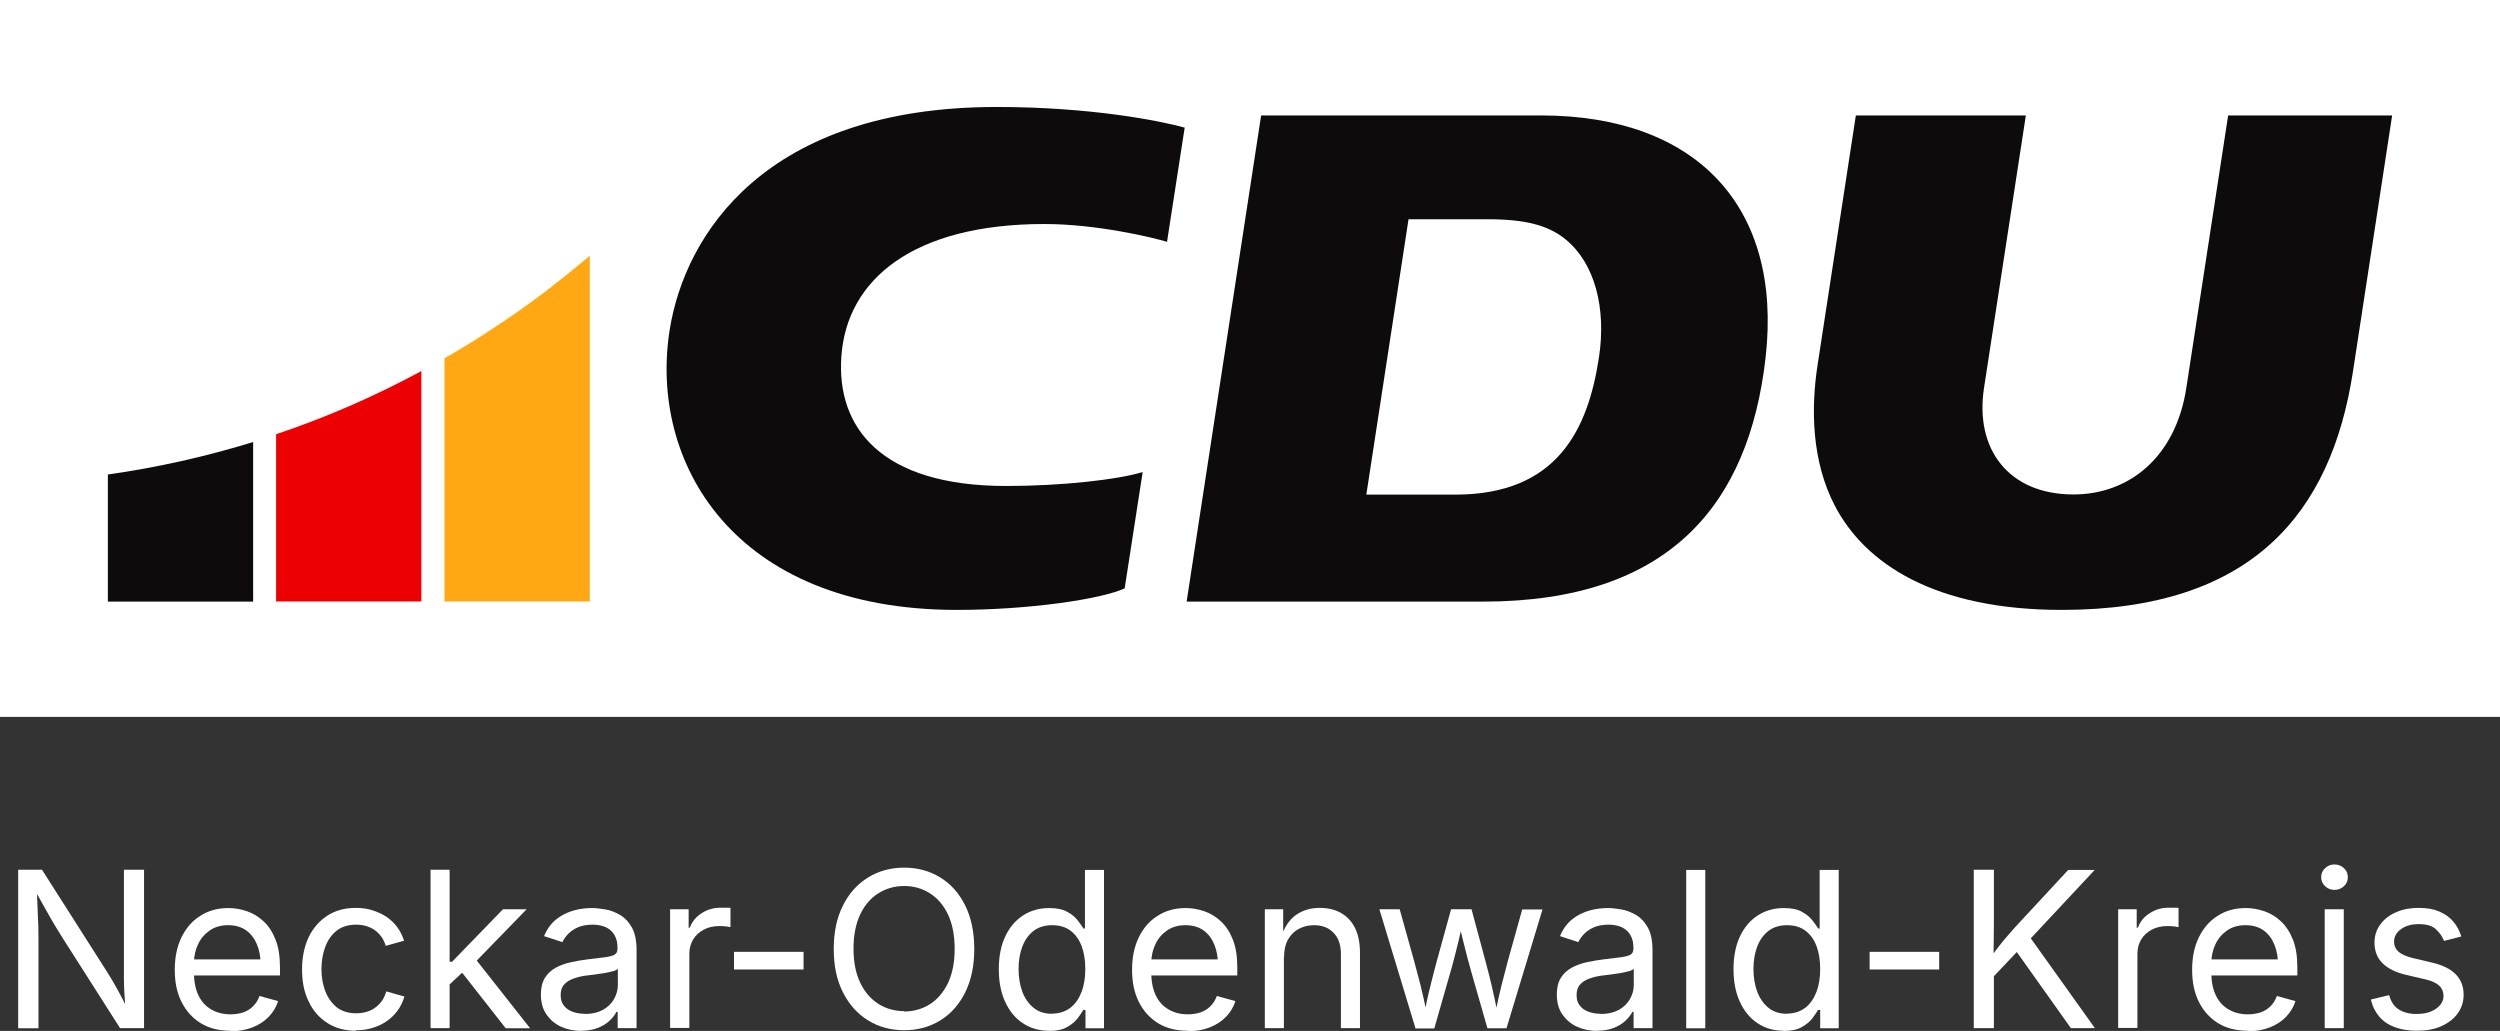
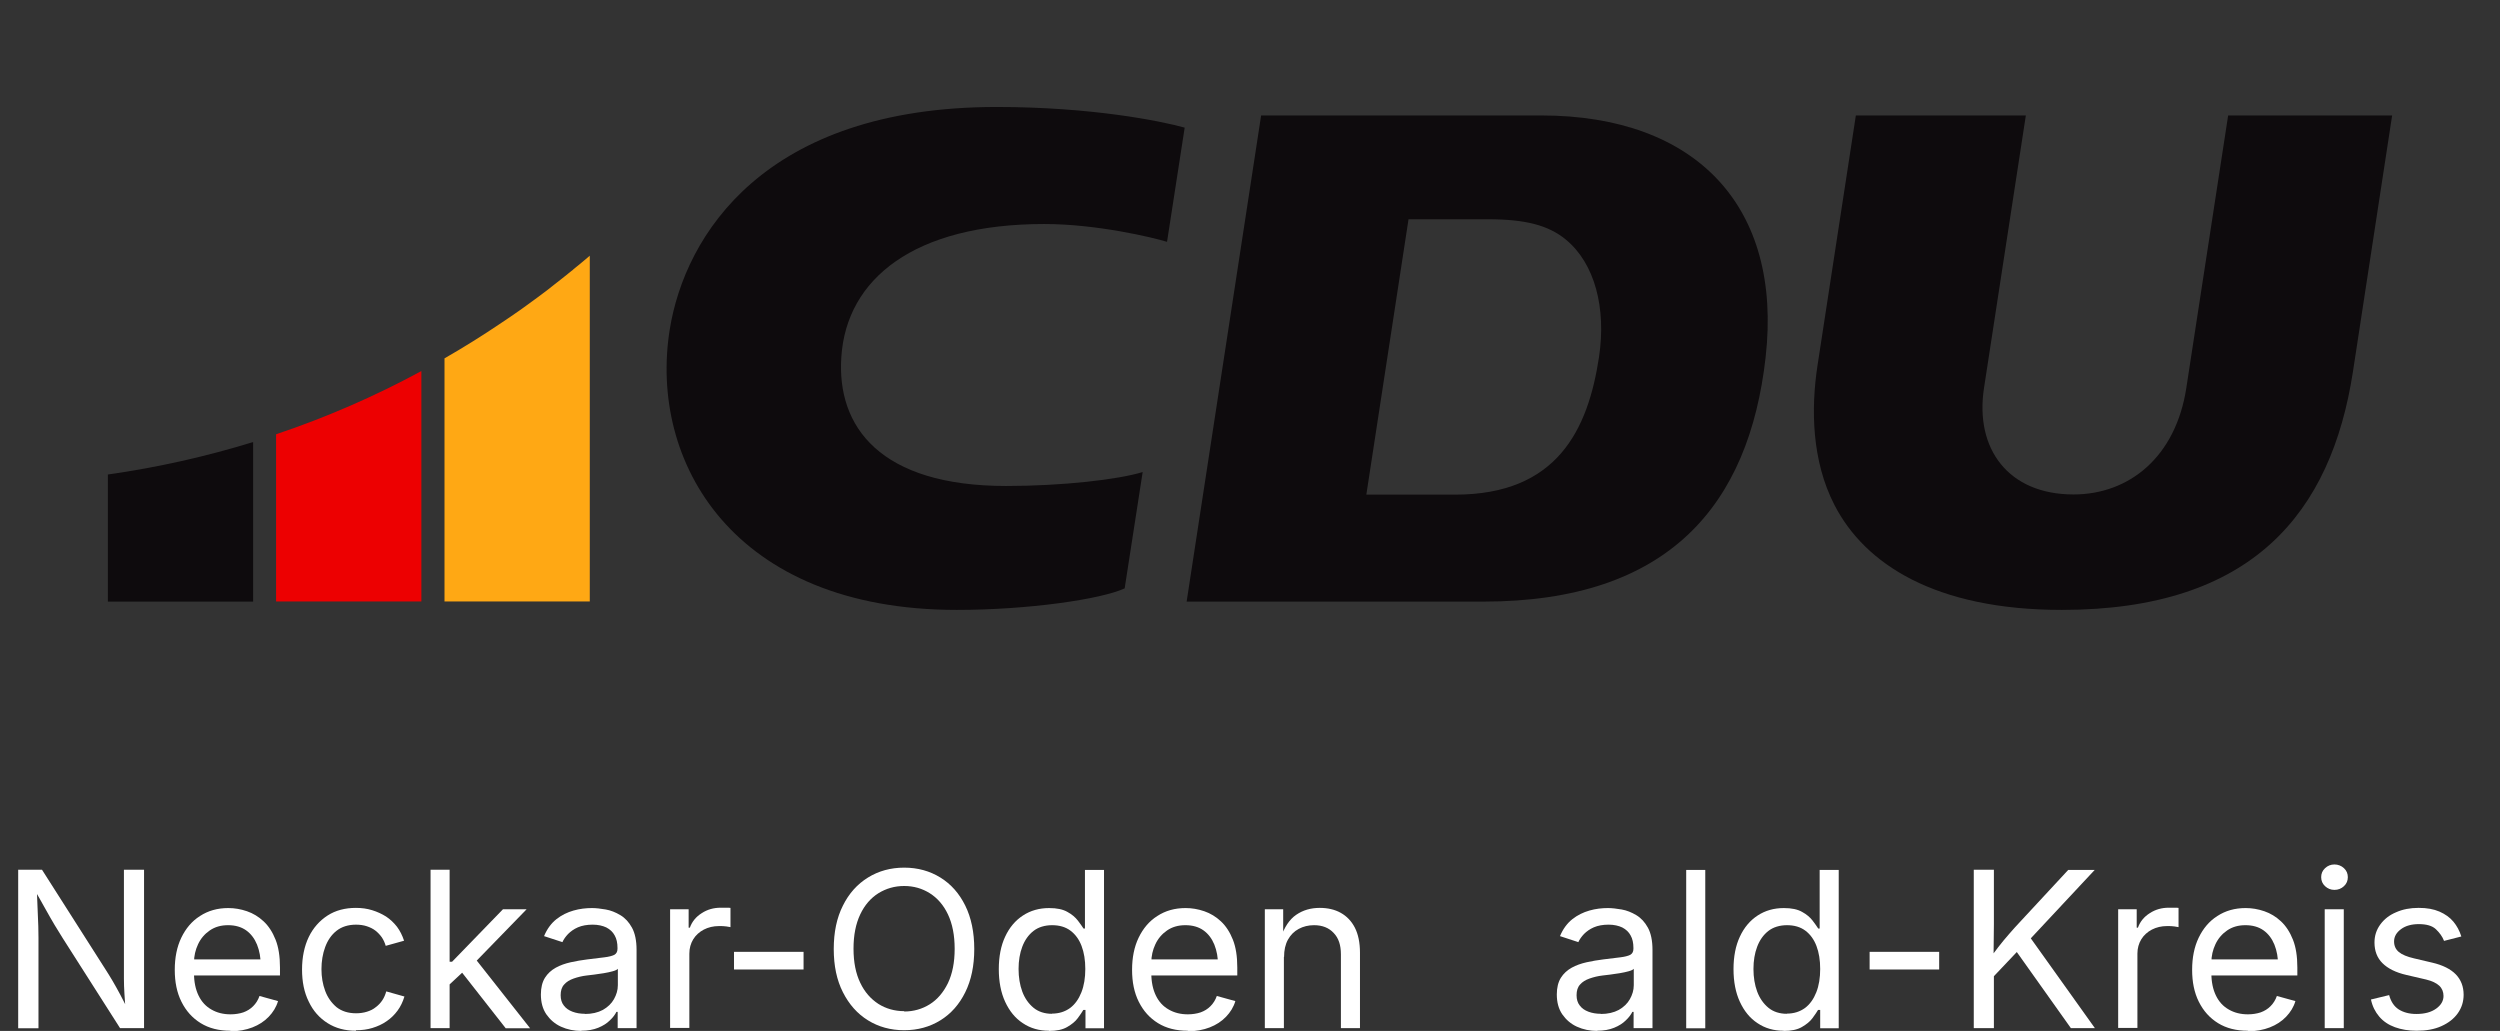
<svg xmlns="http://www.w3.org/2000/svg" id="Ebene_2" data-name="Ebene 2" viewBox="0 0 141.62 58.4">
  <rect x="0" y="0" width="141.62" height="58.4" fill="#333333" stroke="none" />
  <defs>
    <style>
      .cls-1 {
        fill: #ffa814;
      }

      .cls-2 {
        fill: #fff;
      }

      .cls-3, .cls-4 {
        fill: #0e0b0d;
      }

      .cls-5 {
        fill: #ed0001;
      }

      .cls-4 {
        fill-rule: evenodd;
      }
    </style>
  </defs>
  <g id="artwork">
-     <rect class="cls-2" width="141.62" height="40.61" />
    <path class="cls-1" d="M33.41,14.48v19.59h-8.23v-13.77c1.1-.63,2.17-1.3,3.22-2.01.18-.12.35-.24.52-.35.17-.12.35-.24.52-.36.13-.09.26-.18.39-.28.4-.29.8-.58,1.19-.88.13-.1.26-.2.38-.3.03-.02.06-.04.09-.07.16-.12.31-.25.47-.37.14-.11.28-.22.41-.33.05-.03.09-.07.13-.11.14-.12.29-.24.43-.35.15-.12.29-.25.44-.37.02-.01.03-.02.04-.04Z" />
    <path class="cls-5" d="M23.87,21.03v13.04h-8.23v-9.47c2.86-.96,5.61-2.16,8.23-3.58Z" />
    <path class="cls-3" d="M14.34,25.03v9.05H6.11v-7.2c2.82-.4,5.57-1.02,8.23-1.84Z" />
    <g>
      <path class="cls-4" d="M84.27,12.42c2.15,0,3.44.34,4.43,1.15,1.64,1.35,2.3,3.87,1.88,6.66-.62,4.09-2.35,7.79-8.15,7.79h-5.03l2.39-15.6h4.48ZM87.3,6.54c8.78,0,13.68,5.15,12.72,13.69-.94,8.37-5.47,13.85-16,13.85h-16.8l4.22-27.54h15.86Z" />
      <path class="cls-3" d="M114.76,6.54l-2.37,15.44c-.53,3.45,1.38,6.03,5.07,6.03,3.15,0,5.79-2.12,6.39-6.03l2.37-15.44h9.29l-2.22,14.51c-1.23,8-5.69,13.5-16.49,13.5-7.18,0-11.16-2.6-12.88-5.94-1.29-2.5-1.34-5.45-.96-7.92l2.17-14.15h9.63Z" />
      <path class="cls-3" d="M64.73,26.74c-1.39.43-4.57.79-7.73.79-7.14,0-9.61-3.35-9.34-7.31.29-4.41,4.1-7.53,11.5-7.53,2.98,0,6.18.77,6.95,1.01l1-6.47c-1.37-.38-5.29-1.17-10.65-1.17-13.16,0-17.66,7.27-18.52,12.6-1.2,7.49,3.57,15.89,16.26,15.89,4.04,0,8.17-.6,9.51-1.22l1.02-6.59h0Z" />
    </g>
    <g>
      <path class="cls-2" d="M1.03,58.24v-8.97h1.35l3.65,5.73c.1.15.21.34.35.57.14.23.28.5.44.79s.31.61.47.94h-.16c-.04-.34-.06-.67-.08-.99-.02-.31-.03-.6-.03-.87s0-.49,0-.67v-5.5h1.14v8.97h-1.36l-3.25-5.1c-.15-.24-.3-.48-.45-.73s-.32-.55-.51-.89-.43-.77-.72-1.27h.21c.02.45.04.86.05,1.23.02.38.03.71.04.99,0,.28.01.5.01.66v5.12h-1.15Z" />
      <path class="cls-2" d="M13.05,58.39c-.65,0-1.21-.14-1.68-.43-.47-.29-.83-.69-1.09-1.21s-.38-1.12-.38-1.81.12-1.3.37-1.82.6-.94,1.06-1.23c.46-.3.99-.45,1.6-.45.36,0,.71.06,1.06.18.35.12.66.31.94.57.28.26.51.61.68,1.04.17.43.25.95.25,1.58v.45h-5.22v-.91h4.64l-.51.34c0-.44-.07-.83-.21-1.18-.14-.34-.34-.61-.62-.81-.27-.19-.61-.29-1.02-.29s-.75.1-1.04.3c-.29.2-.51.46-.66.78-.15.32-.23.66-.23,1.03v.61c0,.5.09.92.26,1.27.17.35.41.61.73.79.31.18.67.27,1.08.27.26,0,.51-.04.72-.11.22-.08.4-.19.56-.35.16-.16.28-.35.36-.58l1.05.29c-.1.34-.28.63-.53.89s-.56.46-.92.6-.78.22-1.24.22Z" />
      <path class="cls-2" d="M20.16,58.39c-.61,0-1.14-.14-1.6-.43s-.82-.69-1.07-1.22c-.26-.52-.38-1.13-.38-1.82s.13-1.32.38-1.84.62-.93,1.07-1.22.99-.43,1.6-.43c.33,0,.63.04.92.13s.55.21.79.36c.24.16.44.35.62.58.17.23.3.49.4.79l-1.04.29c-.05-.17-.12-.33-.22-.48-.1-.14-.22-.27-.36-.38s-.31-.19-.49-.25c-.18-.06-.39-.09-.61-.09-.45,0-.82.12-1.11.35-.29.23-.5.54-.64.92s-.21.8-.21,1.25.07.85.21,1.23c.14.38.36.68.64.92.29.23.66.35,1.11.35.22,0,.43-.03.62-.09.19-.06.36-.14.5-.26.15-.11.27-.24.37-.39.1-.15.17-.32.22-.5l1.03.29c-.09.3-.22.57-.39.8-.17.23-.38.44-.62.6-.24.17-.51.29-.8.38-.29.09-.6.13-.93.13Z" />
      <path class="cls-2" d="M24.39,58.24v-8.97h1.08v8.97h-1.08ZM25.41,55.82v-1.34h.2l2.88-2.97h1.34l-3.11,3.2h-.12l-1.19,1.11ZM28.64,58.24l-2.58-3.29.77-.76,3.2,4.06h-1.39Z" />
      <path class="cls-2" d="M32.94,58.4c-.42,0-.81-.08-1.16-.24-.35-.16-.62-.4-.83-.7-.21-.31-.31-.68-.31-1.13,0-.38.08-.7.23-.94.15-.24.36-.43.61-.57s.54-.24.85-.31c.31-.07.62-.12.93-.16.4-.05.73-.09.98-.12.25-.03.44-.08.56-.14.12-.07.18-.18.18-.35v-.04c0-.28-.05-.52-.16-.71-.1-.19-.26-.34-.47-.45-.21-.1-.47-.16-.78-.16s-.6.05-.83.15c-.23.1-.41.23-.56.38-.14.15-.25.3-.32.46l-1.04-.34c.17-.41.41-.73.7-.96.29-.23.62-.39.97-.49.35-.1.7-.14,1.05-.14.22,0,.48.03.77.08.29.05.56.16.83.32.27.16.49.4.66.71.17.31.26.73.26,1.26v4.43h-1.07v-.92h-.07c-.08.16-.2.32-.37.48-.17.17-.39.31-.66.42-.27.11-.59.17-.98.17ZM33.13,57.44c.4,0,.74-.08,1.02-.23.28-.16.49-.36.63-.61.14-.25.22-.51.22-.79v-.93c-.04.05-.14.1-.29.14s-.32.08-.51.11-.38.06-.55.08c-.18.02-.32.04-.42.05-.26.03-.5.09-.73.17s-.41.19-.54.34c-.14.15-.2.35-.2.61,0,.23.06.43.18.58.12.16.28.27.49.35s.45.12.72.12Z" />
      <path class="cls-2" d="M37.96,58.24v-6.73h1.05v1.04h.07c.12-.34.35-.62.67-.82.32-.21.68-.31,1.08-.31.08,0,.17,0,.29,0,.11,0,.2,0,.26.01v1.09s-.11-.02-.24-.04c-.13-.02-.26-.02-.41-.02-.32,0-.61.07-.86.2s-.46.32-.6.55c-.14.23-.22.5-.22.81v4.21h-1.08Z" />
      <path class="cls-2" d="M45.52,53.92v1h-3.94v-1h3.94Z" />
      <path class="cls-2" d="M51.22,58.36c-.77,0-1.45-.19-2.05-.56s-1.07-.9-1.42-1.59c-.35-.69-.52-1.5-.52-2.45s.17-1.77.52-2.46c.34-.69.82-1.22,1.42-1.59s1.28-.56,2.05-.56,1.45.19,2.05.56,1.07.9,1.41,1.59c.34.69.51,1.51.51,2.46s-.17,1.76-.51,2.45c-.34.69-.81,1.22-1.41,1.59s-1.28.56-2.05.56ZM51.22,57.3c.53,0,1.02-.14,1.45-.41.43-.27.77-.67,1.03-1.2.25-.53.38-1.17.38-1.94s-.13-1.42-.38-1.95-.6-.93-1.03-1.2c-.43-.27-.91-.41-1.45-.41s-1.02.14-1.46.41c-.43.27-.78.67-1.03,1.2s-.38,1.17-.38,1.94.13,1.41.38,1.93c.25.53.6.92,1.03,1.2.43.27.92.41,1.46.41Z" />
      <path class="cls-2" d="M59.42,58.39c-.56,0-1.05-.14-1.48-.43-.43-.28-.76-.69-1-1.21-.24-.52-.36-1.14-.36-1.85s.12-1.33.36-1.84c.24-.52.58-.92,1.01-1.2.43-.28.92-.42,1.48-.42.44,0,.78.07,1.04.22.26.14.45.31.59.49.14.18.24.33.32.45h.08v-3.32h1.08v8.97h-1.05v-1.04h-.12c-.07.12-.18.28-.32.47-.14.19-.34.35-.6.5s-.6.22-1.03.22ZM59.58,57.42c.41,0,.75-.11,1.04-.32.28-.21.49-.51.64-.89s.22-.82.22-1.32-.07-.93-.21-1.3-.35-.66-.63-.87c-.28-.21-.63-.31-1.04-.31s-.78.11-1.06.33c-.28.22-.49.52-.63.89s-.21.79-.21,1.26.07.9.21,1.28.36.69.64.92c.28.23.64.34,1.05.34Z" />
      <path class="cls-2" d="M67.28,58.39c-.65,0-1.21-.14-1.68-.43-.47-.29-.83-.69-1.09-1.21s-.38-1.12-.38-1.81.12-1.3.37-1.82.6-.94,1.06-1.23c.46-.3.99-.45,1.6-.45.36,0,.71.06,1.06.18.35.12.66.31.94.57.28.26.51.61.68,1.04.17.43.25.95.25,1.58v.45h-5.22v-.91h4.64l-.51.34c0-.44-.07-.83-.21-1.18-.14-.34-.34-.61-.62-.81-.27-.19-.61-.29-1.02-.29s-.75.1-1.04.3c-.29.2-.51.46-.66.78-.15.32-.23.66-.23,1.03v.61c0,.5.09.92.26,1.27.17.35.41.61.73.79.31.18.67.27,1.08.27.26,0,.51-.04.72-.11.22-.08.4-.19.56-.35.16-.16.28-.35.36-.58l1.05.29c-.1.34-.28.63-.53.89s-.56.46-.92.6-.78.22-1.24.22Z" />
      <path class="cls-2" d="M72.73,54.21v4.03h-1.08v-6.73h1.04v1.63s-.14,0-.14,0c.2-.62.5-1.06.88-1.32.38-.26.82-.39,1.33-.39.45,0,.85.09,1.19.28s.61.47.8.84.29.85.29,1.42v4.27h-1.08v-4.18c0-.52-.13-.92-.41-1.21-.27-.29-.64-.44-1.11-.44-.32,0-.61.07-.87.21-.26.14-.46.34-.61.61s-.22.6-.22.98Z" />
-       <path class="cls-2" d="M80.18,58.24l-2.04-6.73h1.15l.82,2.94c.11.4.23.86.36,1.36.13.51.25,1.08.38,1.72h-.19c.12-.61.24-1.18.37-1.68.12-.51.25-.98.36-1.4l.81-2.94h1.16l.79,2.94c.11.41.23.87.35,1.38.12.51.24,1.08.36,1.71h-.19c.13-.62.26-1.19.38-1.69.13-.51.25-.97.36-1.39l.82-2.94h1.15l-2.04,6.73h-1.08l-.87-3.04c-.09-.31-.17-.62-.26-.94-.08-.32-.17-.65-.25-.99s-.16-.68-.25-1.03h.24c-.08.35-.16.69-.24,1.03-.08.34-.17.67-.25,1-.08.32-.17.64-.26.94l-.87,3.04h-1.08Z" />
      <path class="cls-2" d="M90.49,58.4c-.42,0-.81-.08-1.16-.24-.35-.16-.62-.4-.83-.7-.21-.31-.31-.68-.31-1.13,0-.38.08-.7.23-.94.15-.24.36-.43.61-.57s.54-.24.85-.31c.31-.07.62-.12.93-.16.4-.05.73-.09.98-.12.25-.03.44-.08.56-.14.12-.07.18-.18.18-.35v-.04c0-.28-.05-.52-.16-.71-.1-.19-.26-.34-.47-.45-.21-.1-.47-.16-.78-.16s-.6.05-.83.15c-.23.1-.41.23-.56.38-.14.15-.25.3-.32.46l-1.04-.34c.17-.41.41-.73.7-.96.29-.23.62-.39.97-.49.35-.1.7-.14,1.05-.14.22,0,.48.03.77.08.29.05.56.16.83.32.27.16.49.4.66.71.17.31.26.73.26,1.26v4.43h-1.07v-.92h-.07c-.08.16-.2.32-.37.48-.17.17-.39.31-.66.42-.27.11-.59.17-.98.17ZM90.68,57.44c.4,0,.74-.08,1.02-.23.28-.16.49-.36.63-.61.14-.25.22-.51.22-.79v-.93c-.04.05-.14.1-.29.14s-.32.08-.51.11-.38.06-.55.08c-.18.02-.32.04-.42.05-.26.03-.5.09-.73.17s-.41.19-.54.34c-.14.15-.2.35-.2.61,0,.23.06.43.18.58.12.16.28.27.49.35s.45.12.72.12Z" />
      <path class="cls-2" d="M96.6,49.28v8.97h-1.08v-8.97h1.08Z" />
      <path class="cls-2" d="M101.04,58.39c-.56,0-1.05-.14-1.48-.43-.43-.28-.76-.69-1-1.21-.24-.52-.36-1.14-.36-1.85s.12-1.33.36-1.84c.24-.52.58-.92,1.01-1.2.43-.28.92-.42,1.48-.42.44,0,.78.07,1.04.22.26.14.45.31.59.49.14.18.24.33.32.45h.08v-3.32h1.08v8.97h-1.05v-1.04h-.12c-.07.12-.18.28-.32.47-.14.19-.34.35-.6.5s-.6.22-1.03.22ZM101.21,57.42c.41,0,.75-.11,1.04-.32.28-.21.49-.51.64-.89s.22-.82.22-1.32-.07-.93-.21-1.3-.35-.66-.63-.87c-.28-.21-.63-.31-1.04-.31s-.78.11-1.06.33c-.28.22-.49.52-.63.89s-.21.79-.21,1.26.07.9.21,1.28.36.69.64.92c.28.23.64.34,1.05.34Z" />
      <path class="cls-2" d="M109.85,53.92v1h-3.94v-1h3.94Z" />
      <path class="cls-2" d="M111.81,58.24v-8.97h1.14v3.07l-.02,1.93.02.56v3.41h-1.14ZM112.59,55.68v-1.22c.21-.28.41-.55.61-.81.2-.26.41-.51.62-.75.21-.24.43-.49.66-.73l2.68-2.89h1.5l-3.83,4.1h-.06s-2.18,2.3-2.18,2.3ZM117.31,58.24l-3.24-4.56.71-.89,3.89,5.45h-1.35Z" />
      <path class="cls-2" d="M119.99,58.24v-6.73h1.05v1.04h.07c.12-.34.35-.62.67-.82.32-.21.68-.31,1.08-.31.08,0,.17,0,.29,0,.11,0,.2,0,.26.01v1.09s-.11-.02-.24-.04c-.13-.02-.26-.02-.41-.02-.32,0-.61.07-.86.2s-.46.32-.6.55c-.14.23-.22.5-.22.81v4.21h-1.08Z" />
      <path class="cls-2" d="M127.33,58.39c-.65,0-1.21-.14-1.68-.43-.47-.29-.83-.69-1.09-1.21s-.38-1.12-.38-1.81.12-1.3.37-1.82.6-.94,1.06-1.23c.46-.3.99-.45,1.6-.45.36,0,.71.06,1.06.18.35.12.66.31.94.57.28.26.51.61.68,1.04.17.43.25.95.25,1.58v.45h-5.22v-.91h4.64l-.51.34c0-.44-.07-.83-.21-1.18-.14-.34-.34-.61-.62-.81-.27-.19-.61-.29-1.02-.29s-.75.1-1.04.3c-.29.2-.51.46-.66.78-.15.32-.23.66-.23,1.03v.61c0,.5.09.92.26,1.27.17.35.41.61.73.79.31.18.67.27,1.08.27.26,0,.51-.04.72-.11.22-.08.4-.19.56-.35.16-.16.28-.35.36-.58l1.05.29c-.1.34-.28.63-.53.89s-.56.46-.92.6-.78.22-1.24.22Z" />
      <path class="cls-2" d="M132.24,50.41c-.2,0-.38-.07-.53-.21-.15-.14-.22-.31-.22-.51s.07-.37.22-.51.33-.21.53-.21.39.07.54.21.22.31.22.51-.07.37-.22.51c-.15.14-.33.21-.54.21ZM131.69,58.24v-6.73h1.08v6.73h-1.08Z" />
      <path class="cls-2" d="M136.9,58.39c-.46,0-.87-.07-1.23-.2-.36-.13-.66-.33-.89-.6s-.39-.59-.47-.97l1.03-.25c.1.37.28.64.54.81.27.17.6.26,1,.26.47,0,.84-.1,1.12-.3.28-.2.42-.44.42-.72,0-.23-.08-.43-.24-.58-.16-.15-.41-.27-.74-.35l-1.12-.26c-.61-.14-1.06-.37-1.36-.67s-.45-.69-.45-1.17c0-.38.11-.72.33-1.02s.51-.53.89-.69c.38-.17.8-.25,1.28-.25s.85.07,1.18.21c.32.14.59.33.79.57.2.24.35.52.45.84l-.98.25c-.09-.24-.25-.46-.46-.66-.21-.2-.54-.29-.97-.29-.4,0-.74.09-1,.28s-.4.42-.4.7c0,.25.09.45.27.6s.47.27.86.36l1.02.24c.61.14,1.06.37,1.35.67s.44.69.44,1.15c0,.39-.11.74-.33,1.05s-.53.55-.93.73c-.4.18-.86.26-1.39.26Z" />
    </g>
  </g>
</svg>